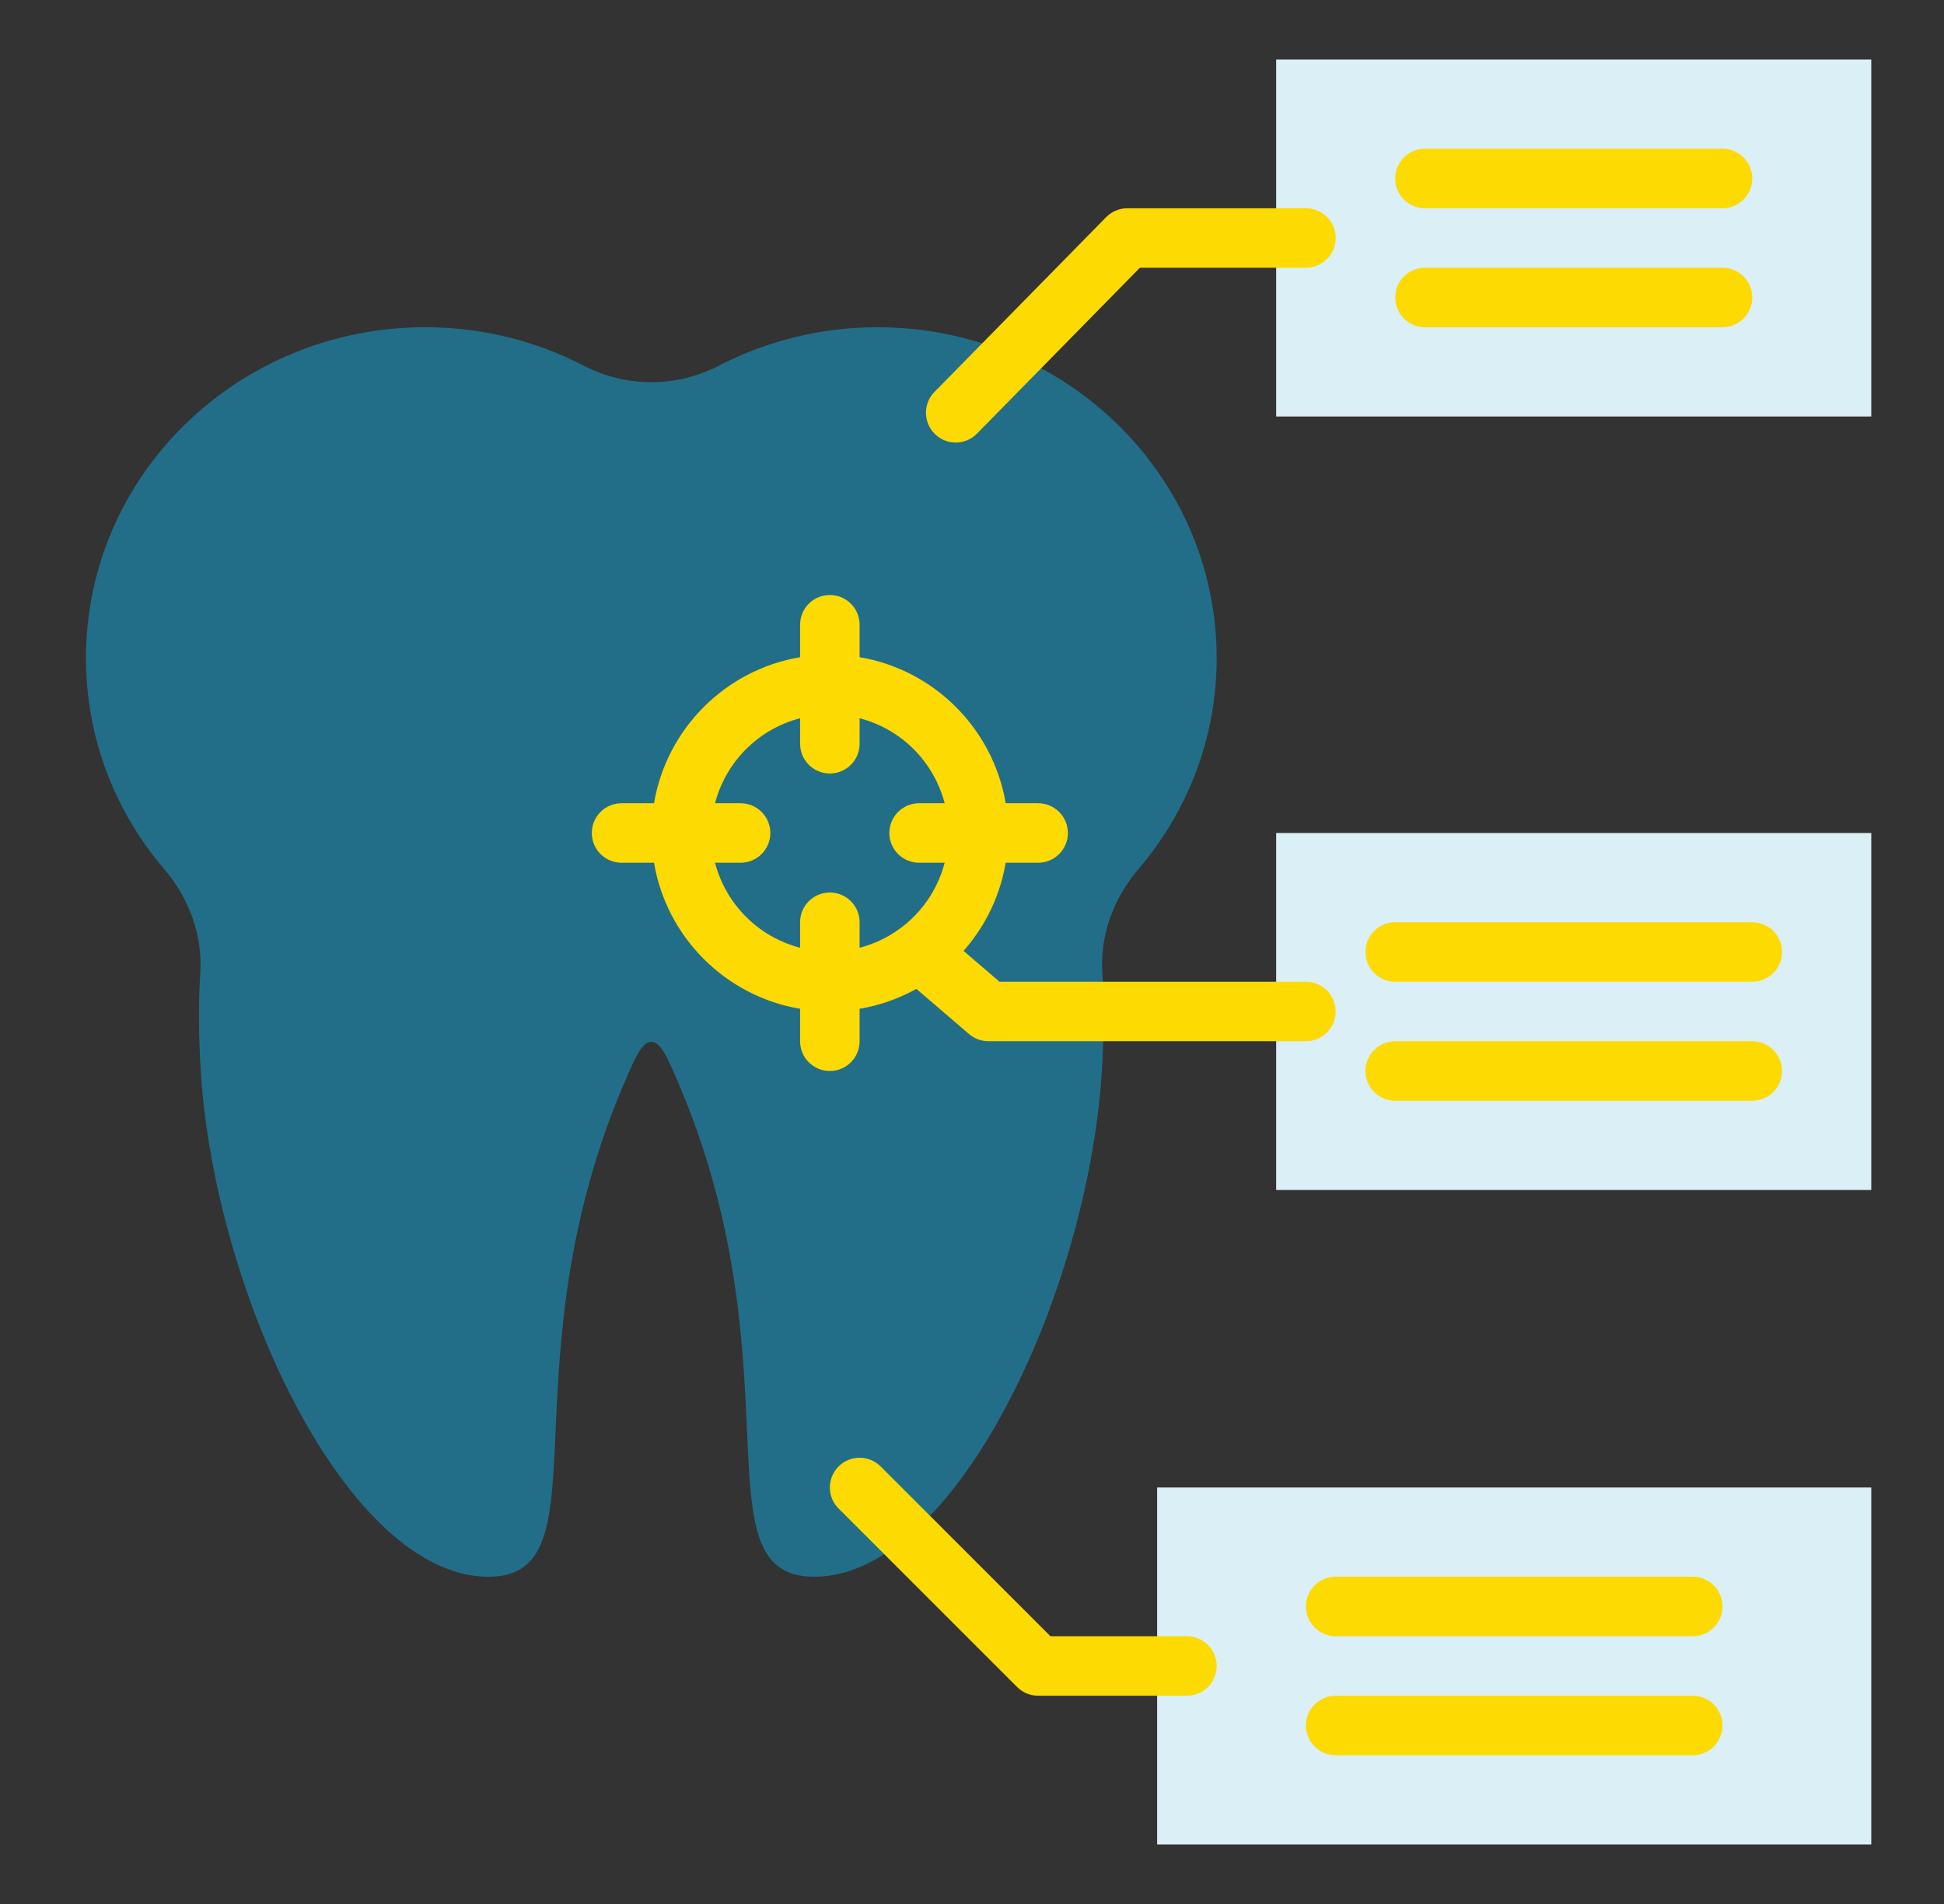
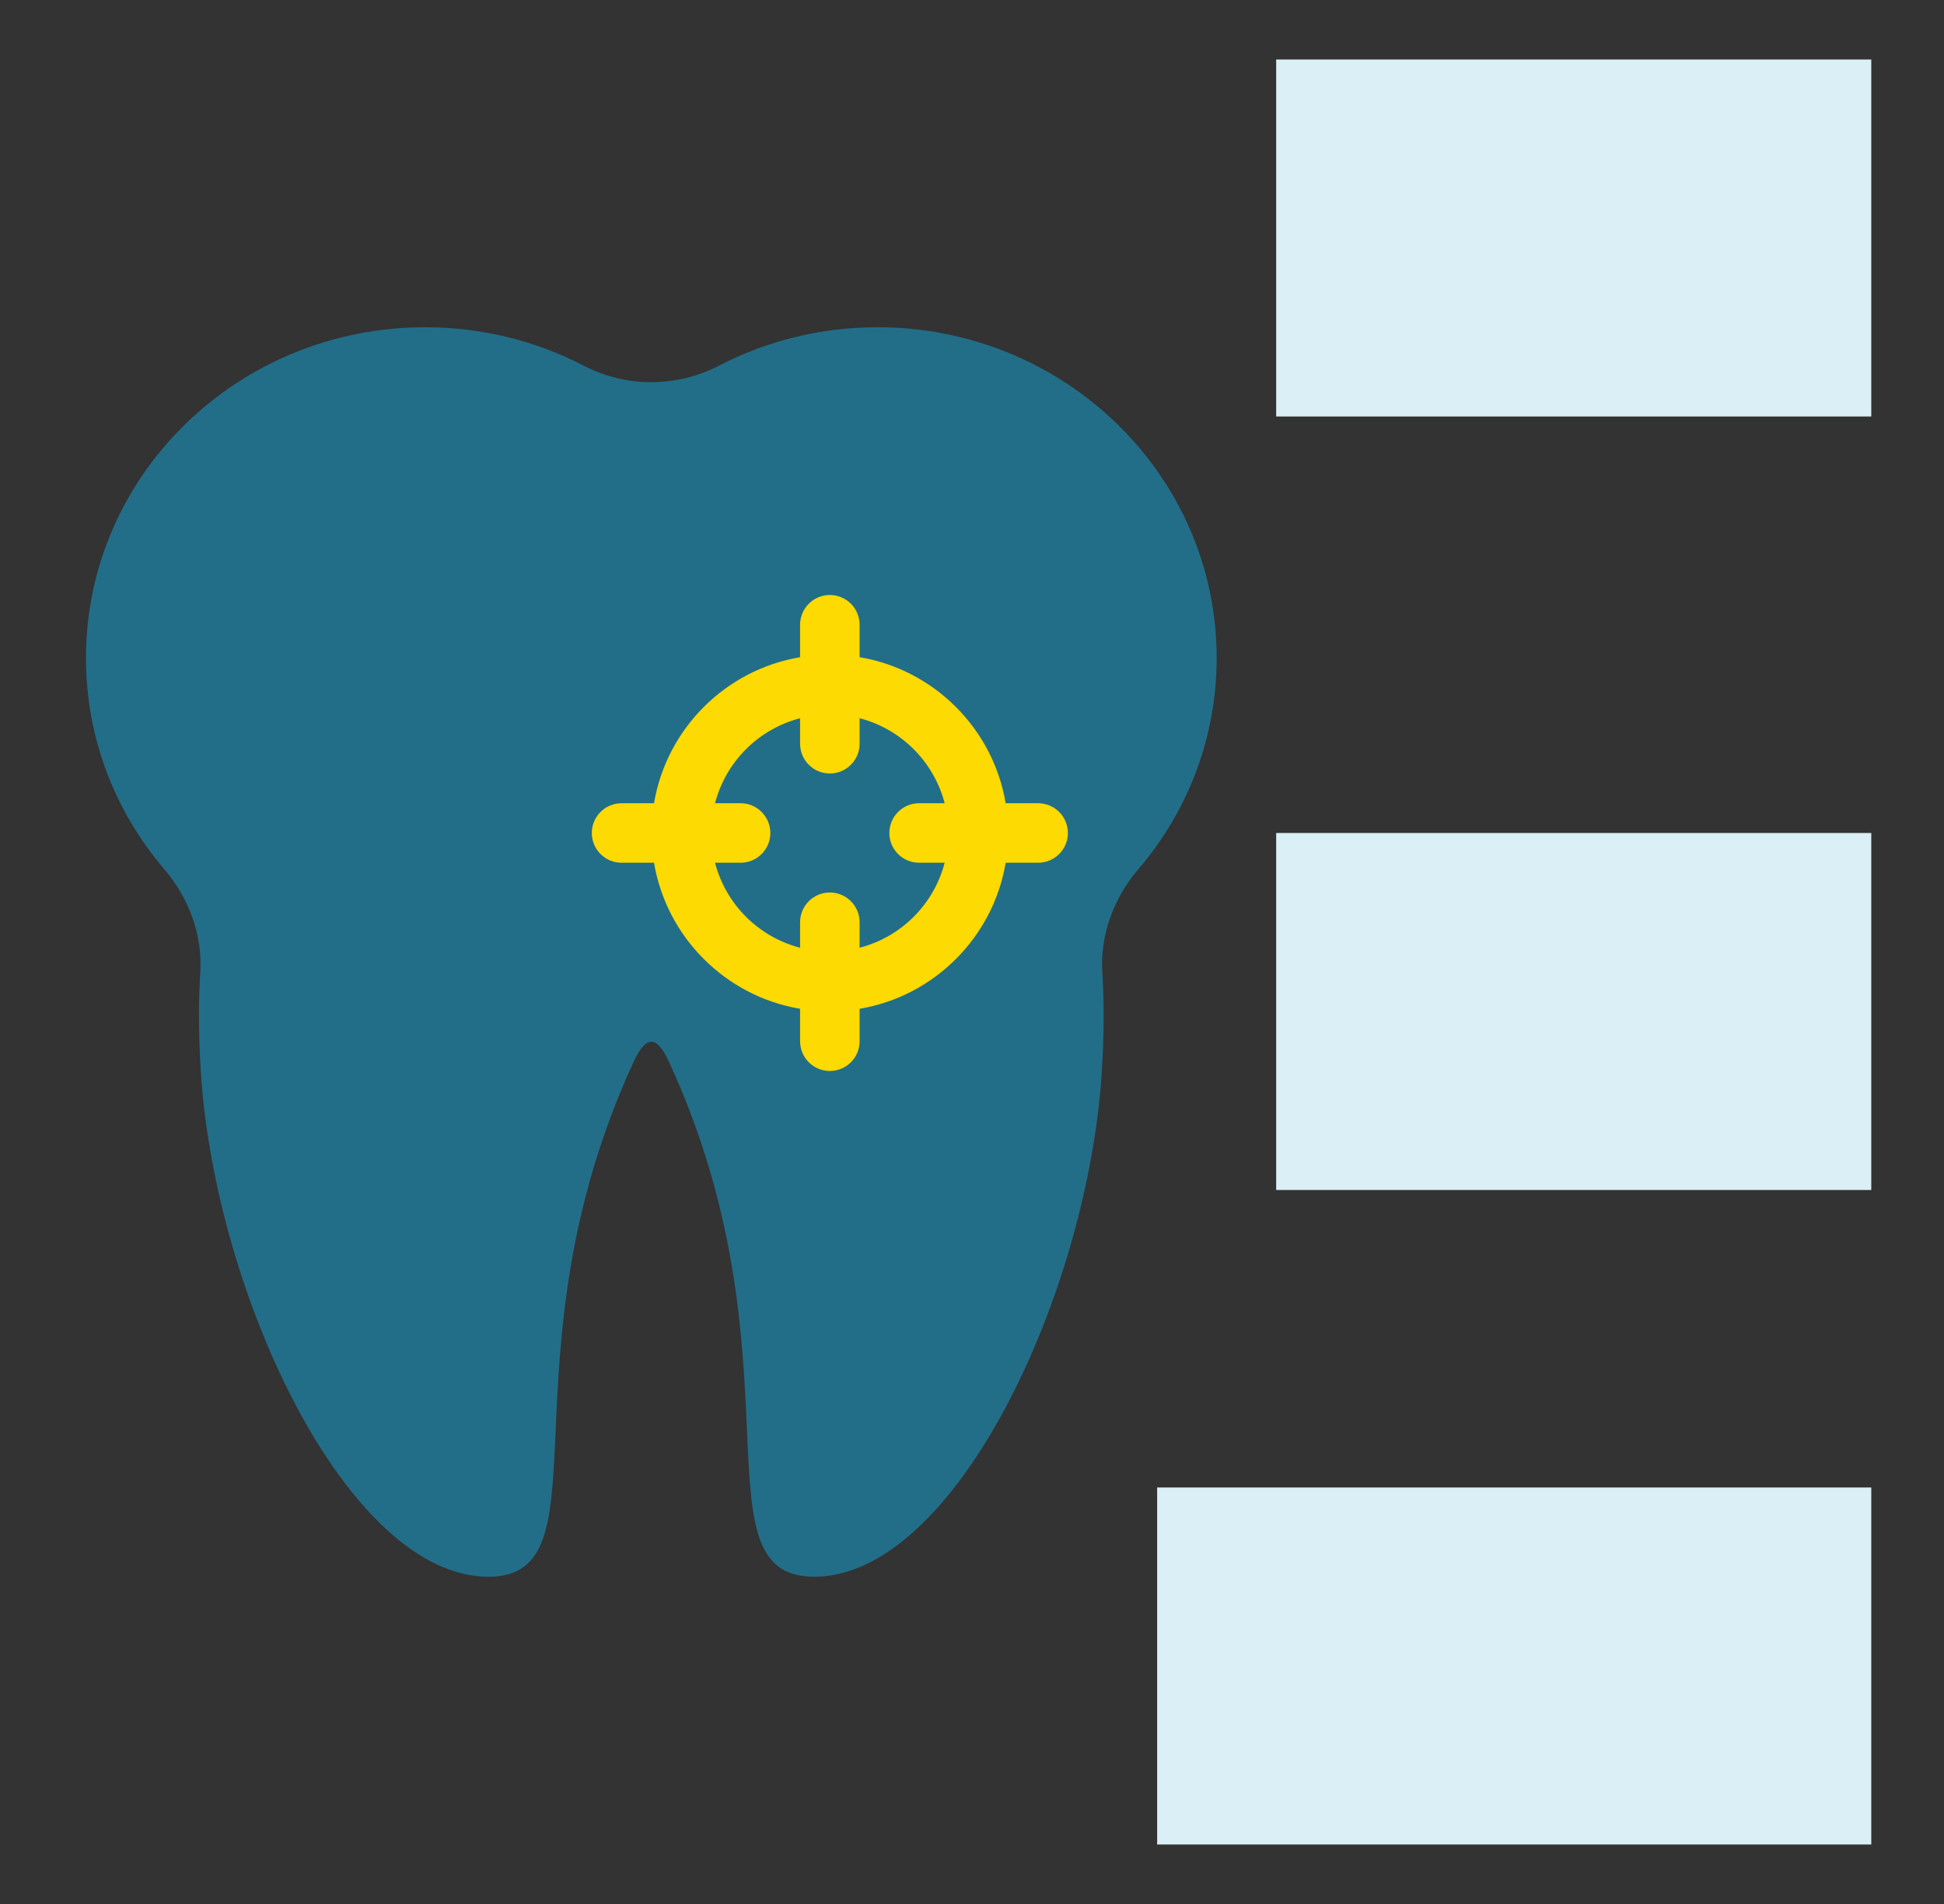
<svg xmlns="http://www.w3.org/2000/svg" width="49" height="48" viewBox="0 0 49 48" fill="none">
  <rect x="0" y="0" width="49" height="48" fill="#333333" stroke="none" />
  <path d="M5.048 24.526C5.109 23.571 4.762 22.64 4.141 21.913C2.908 20.47 2.167 18.615 2.167 16.588C2.167 11.984 5.995 8.25 10.717 8.25C12.159 8.25 13.522 8.601 14.717 9.221C15.783 9.773 17.051 9.773 18.117 9.221C19.311 8.601 20.675 8.25 22.117 8.25C26.838 8.25 30.667 11.984 30.667 16.588C30.667 18.615 29.926 20.47 28.693 21.913C28.072 22.64 27.724 23.571 27.785 24.526C27.833 25.27 27.829 26.11 27.77 27.057C27.399 32.681 24.055 39.75 20.521 39.75C17.462 39.75 20.284 34.191 16.863 26.77C16.55 26.094 16.284 26.094 15.97 26.77C12.55 34.191 15.372 39.75 12.313 39.75C8.779 39.75 5.435 32.681 5.064 27.057C5.005 26.11 5.001 25.27 5.048 24.526Z" fill="#226E89" />
  <path d="M47.167 1.5H32.167V10.5H47.167V1.5Z" fill="#DBEFF6" />
  <path d="M47.167 37.5H29.167V46.5H47.167V37.5Z" fill="#DBEFF6" />
  <path d="M47.167 21H32.167V30H47.167V21Z" fill="#DBEFF6" />
  <path d="M26.167 20.25H25.349C25.032 18.37 23.547 16.885 21.667 16.568V15.75C21.667 15.336 21.331 15 20.917 15C20.502 15 20.167 15.336 20.167 15.75V16.568C18.287 16.885 16.802 18.37 16.485 20.25H15.667C15.252 20.25 14.917 20.586 14.917 21C14.917 21.414 15.252 21.75 15.667 21.75H16.485C16.802 23.63 18.287 25.115 20.167 25.432V26.25C20.167 26.664 20.502 27 20.917 27C21.331 27 21.667 26.664 21.667 26.25V25.432C23.547 25.115 25.032 23.63 25.349 21.75H26.167C26.581 21.75 26.917 21.414 26.917 21C26.917 20.586 26.581 20.25 26.167 20.25ZM21.667 23.893V23.25C21.667 22.836 21.331 22.5 20.917 22.5C20.502 22.5 20.167 22.836 20.167 23.25V23.893C19.118 23.621 18.296 22.799 18.023 21.75H18.667C19.081 21.75 19.417 21.414 19.417 21C19.417 20.586 19.081 20.25 18.667 20.25H18.023C18.296 19.201 19.118 18.379 20.167 18.107V18.75C20.167 19.164 20.502 19.5 20.917 19.5C21.331 19.5 21.667 19.164 21.667 18.75V18.107C22.716 18.379 23.538 19.201 23.811 20.25H23.167C22.752 20.25 22.417 20.586 22.417 21C22.417 21.414 22.752 21.75 23.167 21.75H23.811C23.538 22.799 22.716 23.621 21.667 23.893Z" fill="#FDDA01" />
-   <path d="M43.417 5.25H35.917C35.502 5.25 35.167 4.914 35.167 4.5C35.167 4.086 35.502 3.75 35.917 3.75H43.417C43.831 3.75 44.167 4.086 44.167 4.5C44.167 4.914 43.831 5.25 43.417 5.25ZM44.167 7.5C44.167 7.086 43.831 6.75 43.417 6.75H35.917C35.502 6.75 35.167 7.086 35.167 7.5C35.167 7.914 35.502 8.25 35.917 8.25H43.417C43.831 8.25 44.167 7.914 44.167 7.5ZM24.625 10.932L28.732 6.75H32.917C33.331 6.75 33.667 6.414 33.667 6C33.667 5.586 33.331 5.25 32.917 5.25H28.417C28.216 5.25 28.023 5.331 27.882 5.474L23.554 9.881C23.264 10.177 23.269 10.652 23.565 10.942C23.71 11.085 23.9 11.157 24.09 11.157C24.284 11.157 24.478 11.082 24.625 10.932ZM43.417 40.5C43.417 40.086 43.081 39.75 42.667 39.75H33.667C33.252 39.75 32.917 40.086 32.917 40.5C32.917 40.914 33.252 41.25 33.667 41.25H42.667C43.081 41.25 43.417 40.914 43.417 40.5ZM43.417 43.5C43.417 43.086 43.081 42.75 42.667 42.75H33.667C33.252 42.75 32.917 43.086 32.917 43.5C32.917 43.914 33.252 44.25 33.667 44.25H42.667C43.081 44.25 43.417 43.914 43.417 43.5ZM44.917 24C44.917 23.586 44.581 23.25 44.167 23.25H35.167C34.752 23.25 34.417 23.586 34.417 24C34.417 24.414 34.752 24.75 35.167 24.75H44.167C44.581 24.75 44.917 24.414 44.917 24ZM44.917 27C44.917 26.586 44.581 26.25 44.167 26.25H35.167C34.752 26.25 34.417 26.586 34.417 27C34.417 27.414 34.752 27.75 35.167 27.75H44.167C44.581 27.75 44.917 27.414 44.917 27ZM30.667 42C30.667 41.586 30.331 41.25 29.917 41.25H26.477L22.197 36.97C21.904 36.677 21.43 36.677 21.137 36.97C20.844 37.263 20.844 37.737 21.137 38.03L25.637 42.53C25.777 42.671 25.968 42.75 26.167 42.75H29.917C30.331 42.75 30.667 42.414 30.667 42ZM33.667 25.5C33.667 25.086 33.331 24.75 32.917 24.75H25.194L23.655 23.43C23.341 23.162 22.867 23.197 22.598 23.512C22.328 23.826 22.364 24.3 22.678 24.57L24.427 26.07C24.564 26.186 24.737 26.25 24.916 26.25H32.917C33.331 26.25 33.667 25.914 33.667 25.5Z" fill="#FDDA01" />
</svg>